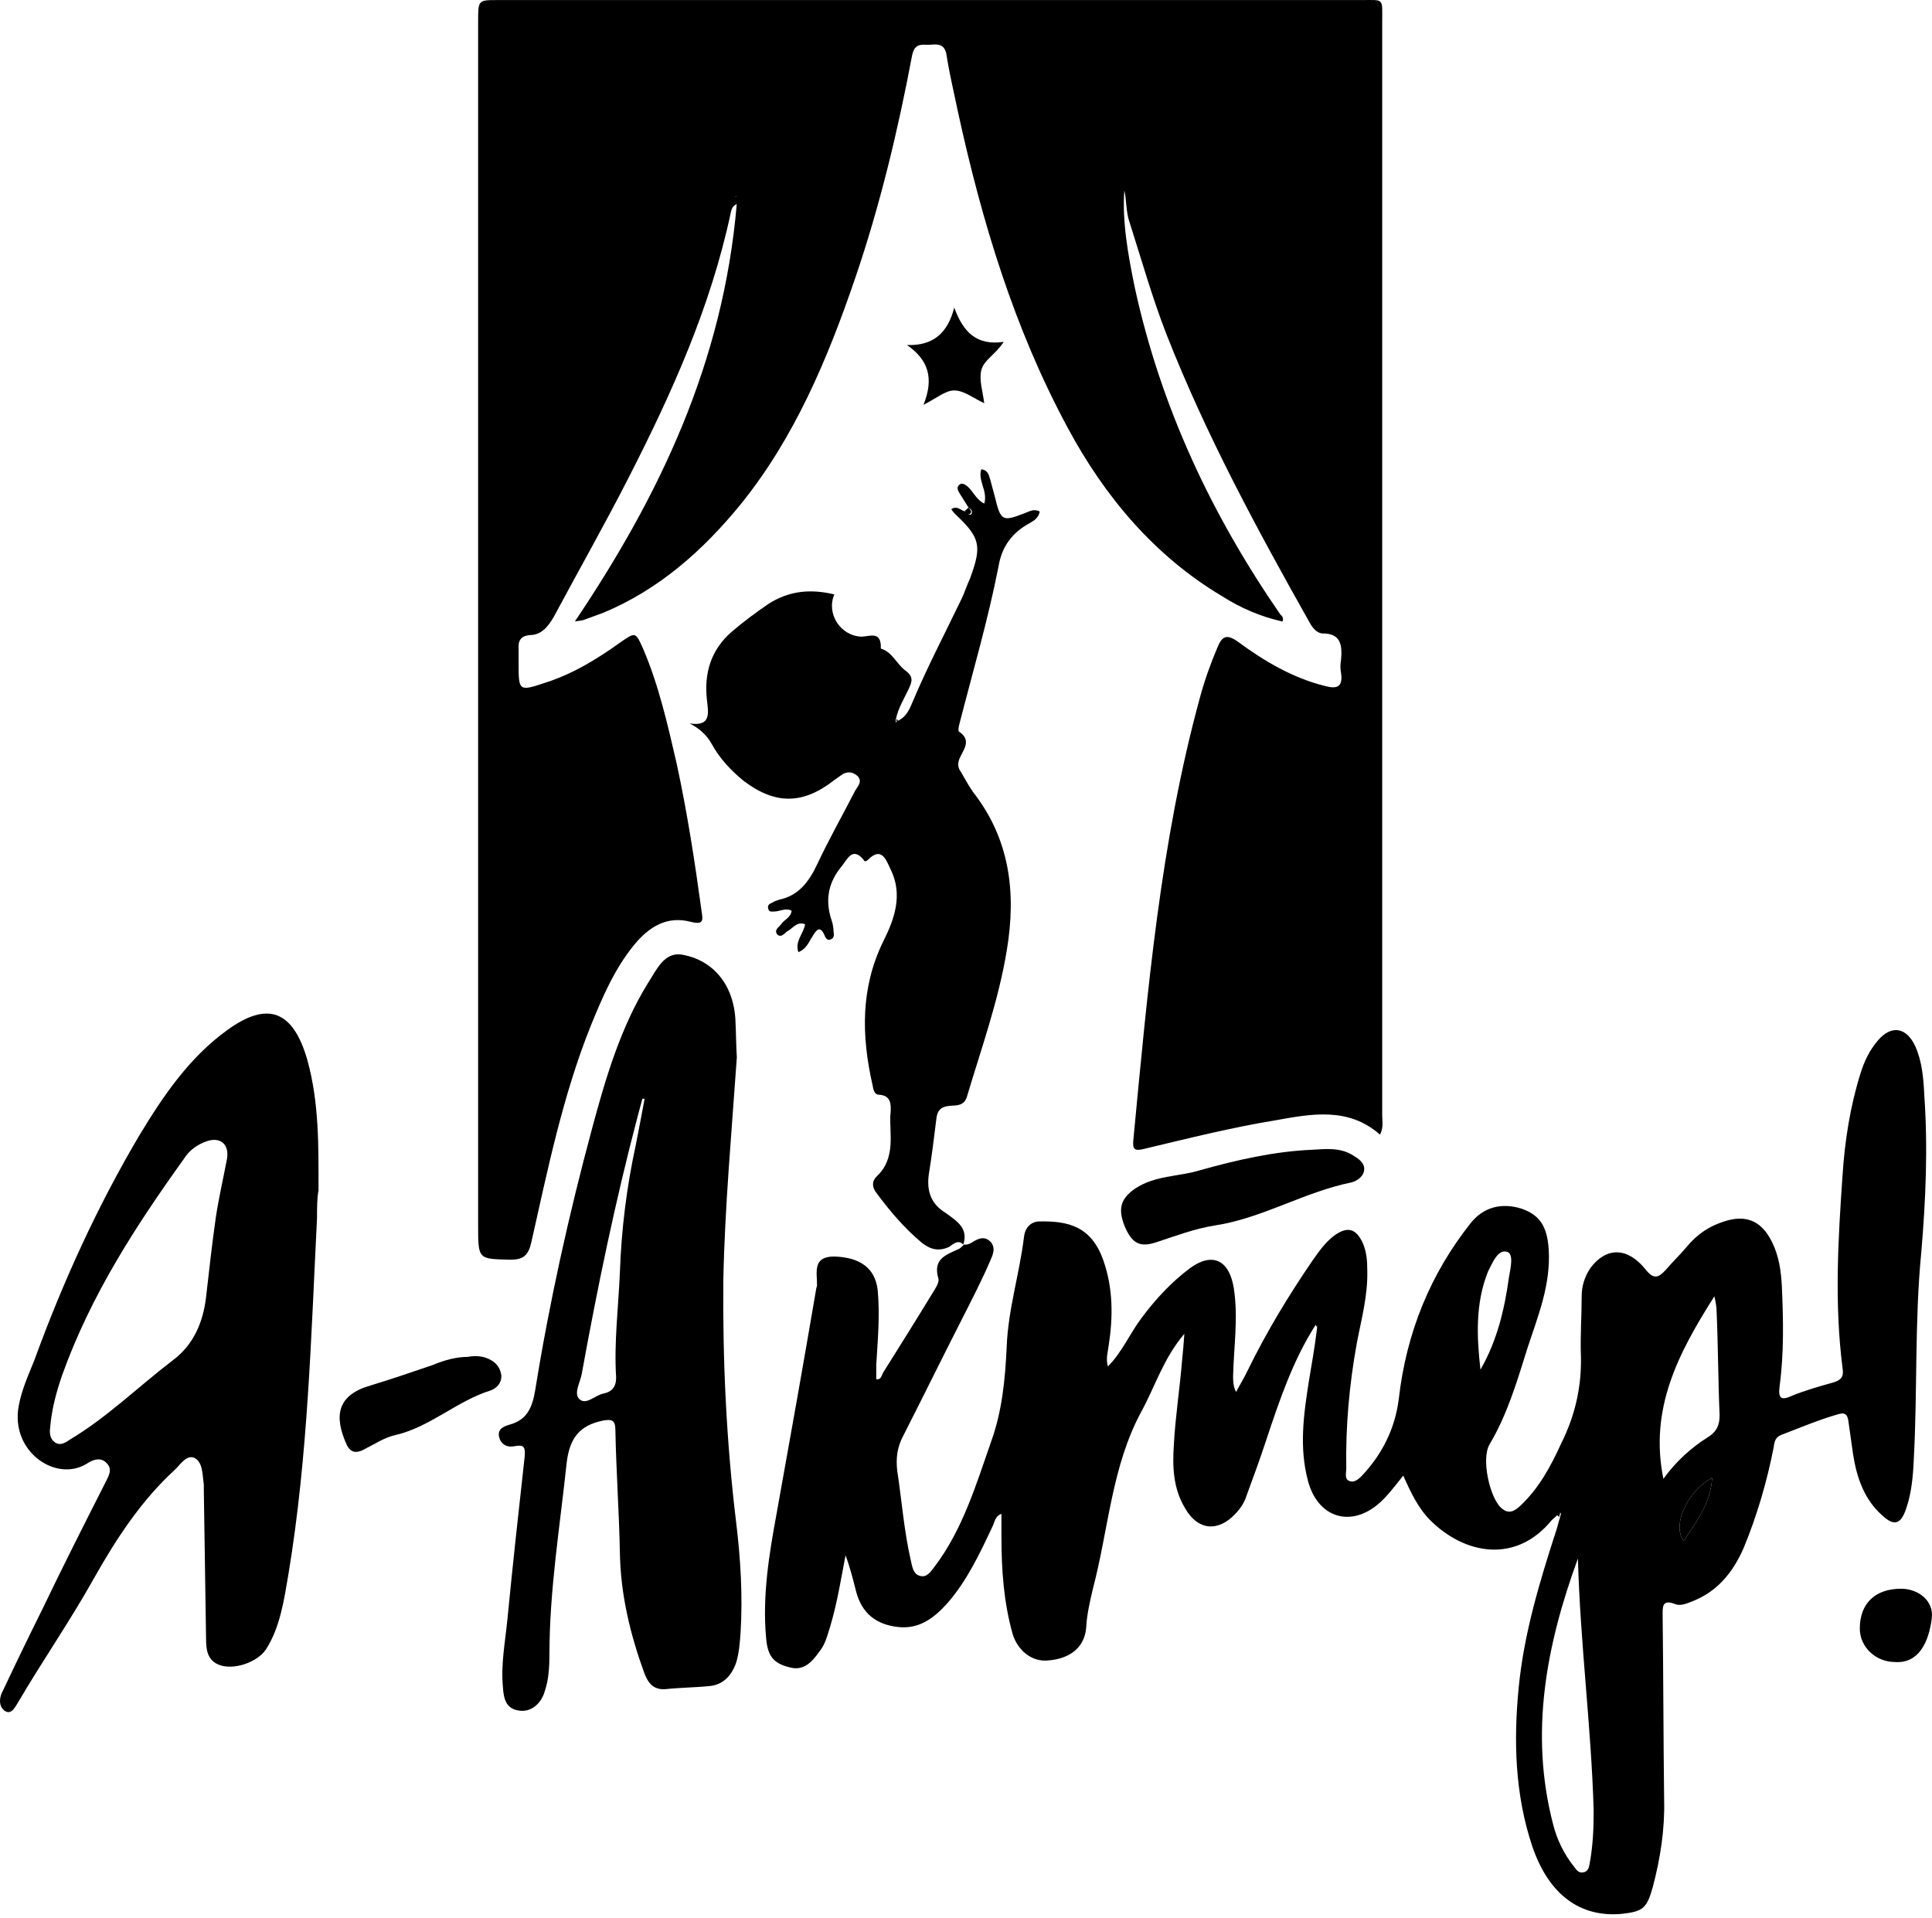
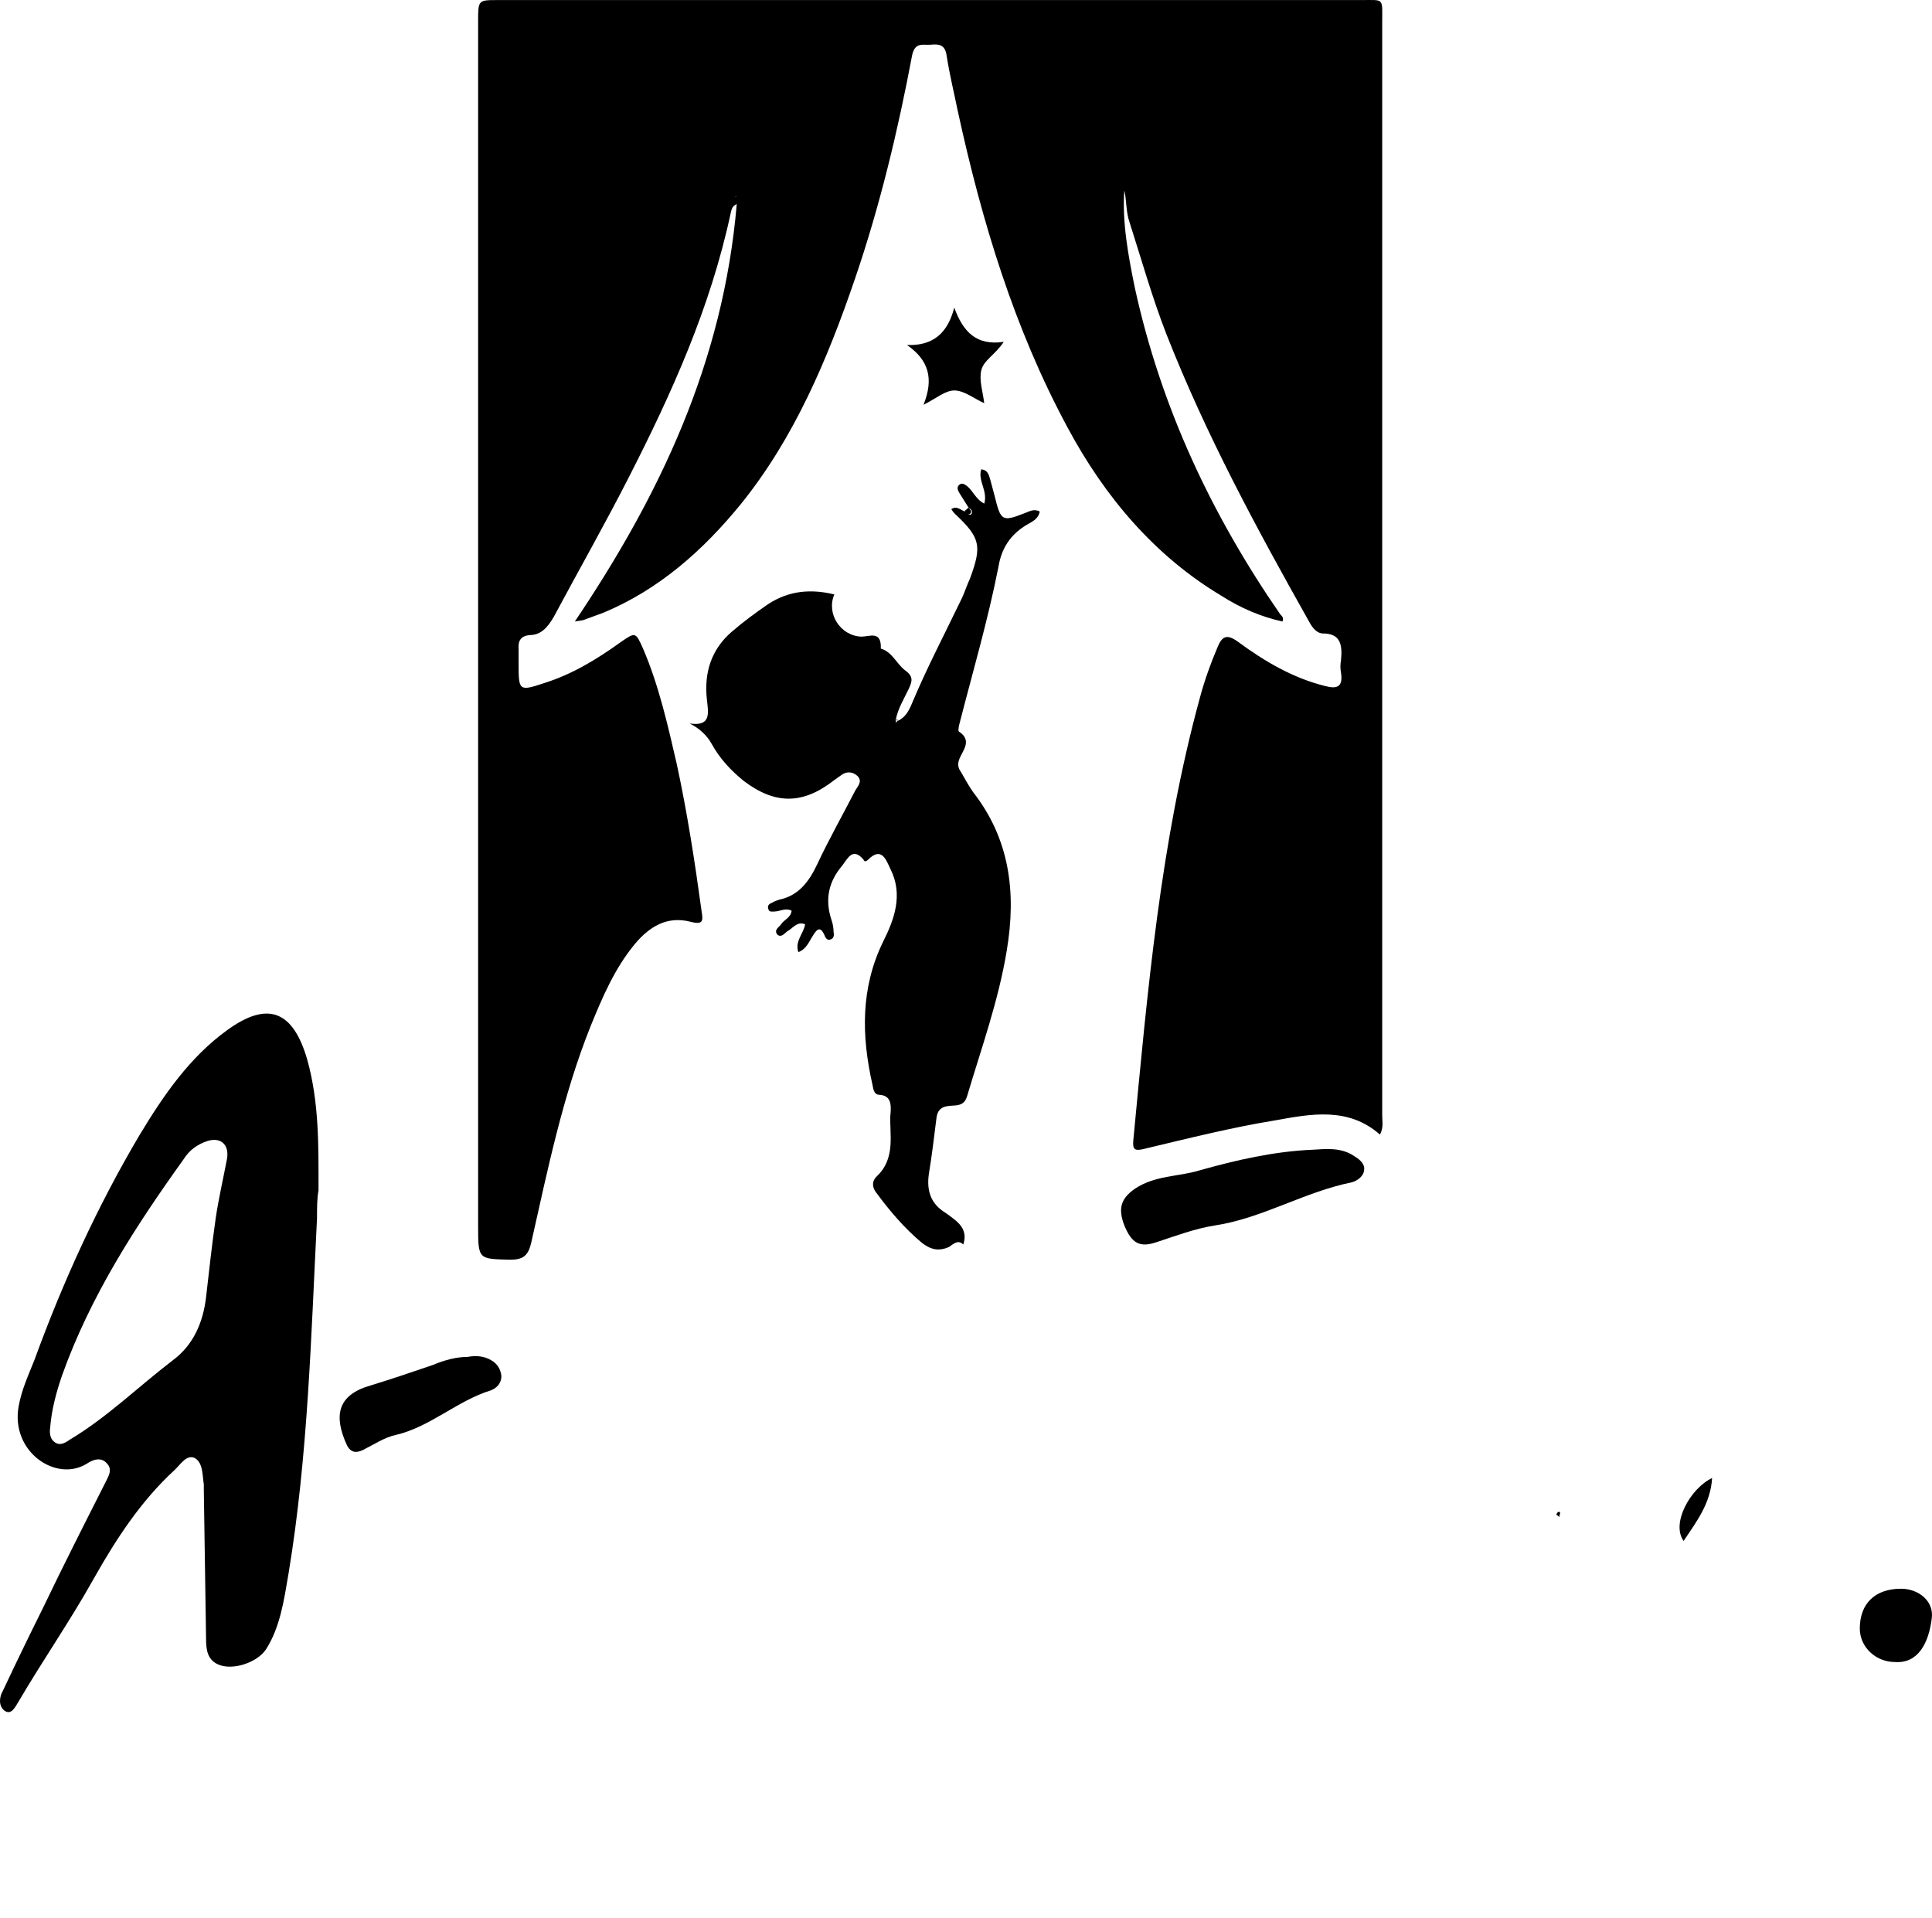
<svg xmlns="http://www.w3.org/2000/svg" width="422" height="419" viewBox="0 0 422 419" fill="none">
  <path d="M301.419 247.841C294.542 241.75 286.355 243.316 278.659 244.708C268.998 246.275 259.337 248.711 249.84 250.974C247.711 251.496 247.384 250.974 247.547 249.059C250.658 216.514 253.442 183.97 262.12 152.295C263.103 148.64 264.413 144.986 265.887 141.505C266.869 139.068 267.852 138.372 270.308 140.113C276.202 144.464 282.425 148.118 289.466 149.859C292.086 150.555 293.395 150.033 292.904 146.9C292.741 146.03 292.741 145.16 292.904 144.29C293.232 140.983 292.904 138.372 288.974 138.372C287.664 138.372 286.682 137.154 286.027 135.936C274.565 115.574 263.43 95.037 254.752 72.935C251.641 64.929 249.349 56.749 246.729 48.57C245.91 46.307 246.074 43.523 245.582 41.608C245.091 48.396 246.401 55.705 247.875 62.841C253.606 89.12 264.74 112.615 279.641 134.195C279.969 134.544 280.46 134.892 280.132 135.762C275.384 134.718 270.963 132.803 266.869 130.193C252.296 121.491 241.325 108.612 233.138 93.297C221.512 71.716 214.471 48.396 209.231 24.379C208.413 20.376 207.43 16.373 206.775 12.196C206.448 9.76 205.138 9.586 203.337 9.76C201.699 9.934 199.898 9.064 199.243 12.022C196.132 28.556 192.202 44.915 186.798 60.752C180.74 78.504 173.535 95.559 161.909 110.004C153.559 120.273 143.898 128.8 131.781 133.847C130.307 134.369 128.997 134.892 127.523 135.414C127.032 135.588 126.377 135.588 125.558 135.762C144.061 108.264 157.98 79.2 160.927 44.567C159.781 45.089 159.781 45.959 159.617 46.481C155.196 67.192 146.681 85.987 137.348 104.261C132.108 114.529 126.377 124.623 120.974 134.718C119.664 136.98 118.19 138.72 115.734 138.72C113.769 138.894 113.114 139.939 113.278 141.853C113.278 142.723 113.278 143.767 113.278 144.812C113.278 150.903 113.278 151.077 119.009 149.163C125.067 147.248 130.471 143.941 135.547 140.287C138.822 138.024 138.822 138.024 140.459 141.679C143.898 149.685 145.863 158.386 147.828 166.914C150.12 177.53 151.757 188.147 153.231 198.937C153.559 201.025 153.722 202.069 150.939 201.373C145.699 199.981 141.769 202.418 138.494 206.42C134.237 211.641 131.617 217.733 128.997 224.172C122.939 239.313 119.664 255.324 116.061 271.336C115.406 274.294 114.26 275.165 111.477 275.165C104.436 274.99 104.436 275.165 104.436 267.681C104.436 179.967 104.436 92.253 104.436 4.713C104.436 0.014 104.436 0.014 108.693 0.014C171.57 0.014 234.612 0.014 297.489 0.014C302.401 0.014 301.91 -0.508 301.91 4.887C301.91 84.421 301.91 164.13 301.91 243.664C301.91 245.056 302.238 246.275 301.419 247.841ZM160.927 43.001L160.763 42.827L160.6 43.001H160.927Z" fill="black" />
-   <path d="M287.35 289.436C282.438 297.094 279.491 305.796 276.543 314.671C275.233 318.674 273.76 322.677 272.286 326.68C271.795 328.246 270.976 329.464 269.83 330.683C266.064 334.686 261.643 334.337 258.859 329.464C256.239 325.114 256.075 320.415 256.403 315.542C256.73 309.45 257.713 303.185 258.204 297.094C258.368 295.527 258.532 293.787 258.695 291.351C254.111 296.746 252.309 302.837 249.362 308.232C242.812 320.241 242.157 333.989 238.719 347.042C238.064 349.827 237.409 352.611 237.245 355.57C236.917 359.747 233.806 362.357 228.894 362.705C225.455 363.053 222.344 360.617 221.198 356.962C219.233 350.001 218.742 342.865 218.742 335.73C218.742 334.163 218.742 332.597 218.742 330.683C217.268 331.205 217.268 332.597 216.777 333.467C213.993 339.384 211.21 345.302 206.952 350.175C204.005 353.481 200.73 355.918 196.145 355.396C191.561 354.874 188.286 352.611 186.976 347.564C186.321 344.954 185.666 342.343 184.683 339.733C183.701 344.954 182.882 350.001 181.408 355.048C180.753 357.136 180.262 359.225 178.952 360.791C177.479 362.879 175.677 364.968 172.73 364.272C168.964 363.401 167.654 361.835 167.327 357.658C166.508 348.608 167.981 339.559 169.619 330.683C172.566 314.323 175.514 297.79 178.297 281.431C178.297 281.256 178.461 281.082 178.461 280.734C178.461 277.776 177.479 274.469 182.227 274.469C187.958 274.643 191.233 277.08 191.724 281.953C192.215 287.348 191.724 292.743 191.397 298.138C191.397 299.182 191.397 300.226 191.397 301.271C192.379 301.445 192.543 300.574 192.87 299.878C196.473 294.135 200.075 288.392 203.678 282.475C204.333 281.431 205.151 280.212 204.987 279.342C203.678 274.991 206.625 274.121 209.245 272.903C209.736 272.729 210.227 272.207 210.555 271.859C211.701 272.033 212.52 271.162 213.338 270.814C214.485 270.292 215.467 270.292 216.45 271.336C217.268 272.381 217.104 273.425 216.613 274.643C214.648 279.342 212.192 284.041 209.9 288.566C205.642 296.92 201.549 305.273 197.292 313.627C195.982 316.064 195.654 318.5 195.982 321.285C196.964 327.724 197.455 334.337 198.929 340.777C199.256 342.169 199.42 343.909 201.058 344.257C202.531 344.606 203.35 343.213 204.169 342.169C210.227 334.163 213.175 324.417 216.45 315.019C218.906 308.232 219.561 301.271 219.888 294.135C220.216 285.955 222.672 278.298 223.654 270.292C223.818 268.378 224.964 266.986 226.765 266.812C233.315 266.637 238.391 267.856 241.011 275.339C243.14 281.431 243.14 287.696 242.157 293.961C241.994 295.353 241.502 296.746 241.994 298.486C245.105 295.353 246.742 291.351 249.362 287.87C252.473 283.693 255.912 280.038 259.842 277.08C264.754 273.425 268.52 275.165 269.502 281.431C270.485 287.87 269.502 294.135 269.339 300.574C269.339 301.619 269.339 302.837 269.994 304.055C270.812 302.489 271.795 300.923 272.614 299.182C276.707 290.828 281.456 282.997 286.695 275.339C288.169 273.251 289.643 271.162 291.608 269.77C294.391 267.856 296.193 268.378 297.666 271.51C298.485 273.425 298.649 275.339 298.649 277.428C298.812 282.997 297.339 288.218 296.356 293.439C294.719 302.489 293.9 311.539 294.064 320.763C294.064 321.807 293.573 323.199 294.883 323.547C295.865 323.895 296.848 323.025 297.503 322.329C301.924 317.63 304.707 312.061 305.526 305.621C307.163 291.177 312.403 278.298 321.245 267.16C324.029 263.679 327.959 262.635 332.38 264.027C336.31 265.419 337.947 267.856 338.275 272.903C338.766 280.56 335.982 287.348 333.69 294.309C331.397 301.619 329.269 308.928 325.339 315.542C323.538 318.674 325.339 326.854 327.795 329.29C329.433 330.857 330.742 330.161 332.052 328.942C336.146 325.114 338.766 320.241 341.058 315.193C344.006 309.276 345.479 303.011 345.316 296.224C345.152 291.873 345.479 287.522 345.479 283.171C345.479 280.908 346.134 278.82 347.444 276.906C350.883 272.381 355.468 272.381 359.398 277.254C361.199 279.516 362.181 279.168 363.819 277.428C365.292 275.687 366.93 274.121 368.403 272.381C370.696 269.596 373.316 267.856 376.591 266.812C381.339 265.245 384.778 266.637 387.07 271.336C388.544 274.295 389.035 277.602 389.199 280.908C389.526 288.218 389.69 295.527 388.708 302.837C388.38 305.447 389.035 305.97 391.328 304.925C394.275 303.707 397.386 302.837 400.497 301.967C402.135 301.445 402.79 300.749 402.462 298.834C400.661 284.737 401.48 270.814 402.462 256.717C402.953 249.234 404.1 241.75 406.392 234.441C407.211 231.83 408.357 229.394 410.158 227.305C413.105 223.825 416.38 224.347 418.345 228.524C419.819 231.83 420.146 235.485 420.31 239.14C421.129 250.626 420.638 262.113 419.655 273.599C418.181 288.74 418.836 303.881 418.018 318.848C417.854 322.503 417.526 326.158 416.38 329.464C415.234 332.945 413.76 333.467 411.141 331.031C407.211 327.55 405.573 322.851 404.755 317.63C404.427 315.368 404.1 312.931 403.772 310.669C403.608 309.102 403.117 308.406 401.48 308.928C397.222 310.146 393.129 311.887 389.035 313.453C387.725 313.975 387.561 315.019 387.398 316.238C385.924 323.721 383.795 331.031 380.848 338.166C378.392 343.735 374.953 347.738 369.55 349.827C368.24 350.349 366.93 350.871 365.784 350.349C363 349.305 363.164 351.045 363.164 352.959C363.327 366.36 363.327 379.761 363.491 393.162C363.655 399.601 362.672 405.866 361.035 412.131C359.725 416.83 358.906 417.527 354.322 418.049C345.152 418.919 338.275 413.872 334.672 403.256C330.906 391.943 330.579 380.283 331.725 368.623C332.871 356.788 336.31 345.476 339.912 334.337C340.24 333.467 340.403 332.423 340.731 331.553C340.731 331.205 341.058 330.683 340.895 330.509C340.567 330.161 340.403 330.683 340.076 331.031C339.748 331.379 339.257 331.727 338.93 332.075C331.07 341.647 319.935 339.559 312.403 332.075C309.783 329.464 308.146 325.984 306.508 322.329C304.544 324.765 302.906 327.028 300.777 328.768C294.719 333.641 287.842 331.379 285.713 323.547C283.748 316.238 284.731 309.102 285.877 301.793C286.532 297.964 287.187 294.135 287.678 290.132C287.678 289.958 287.678 289.61 287.678 289.436C287.514 289.262 287.514 289.436 287.35 289.436ZM344.661 340.429C337.783 359.225 334.017 378.543 339.257 398.557C340.076 401.863 341.713 405.17 343.842 407.781C344.333 408.477 344.824 409.173 345.807 408.999C346.953 408.825 347.117 407.781 347.281 406.736C347.936 403.082 348.099 399.427 348.099 395.598C347.608 377.498 345.152 359.051 344.661 340.429ZM374.462 283.171C366.602 295.527 360.216 307.71 363.327 323.025C366.111 319.196 369.386 316.238 372.988 313.975C374.953 312.757 375.608 311.365 375.608 309.102C375.281 301.619 375.281 293.961 374.953 286.478C374.953 285.607 374.789 284.563 374.462 283.171ZM323.374 299.182C326.976 292.917 328.614 286.129 329.596 278.994C329.924 277.08 330.742 273.773 329.105 273.425C327.14 272.903 325.994 275.861 325.011 277.776C322.228 284.737 322.555 292.047 323.374 299.182ZM373.971 322.851C369.222 325.114 364.965 332.771 367.748 336.6C370.532 332.423 373.643 328.42 373.971 322.851Z" fill="black" />
-   <path d="M160.944 230.958C159.798 247.491 158.325 263.503 157.997 279.514C157.833 297.266 158.652 314.843 160.781 332.421C161.763 340.426 162.254 348.606 161.763 356.612C161.599 358.874 161.436 361.137 160.781 363.225C159.798 366.01 157.997 367.924 155.213 368.272C151.939 368.62 148.664 368.62 145.389 368.968C143.096 369.142 141.786 368.098 140.804 365.662C137.693 357.134 135.564 348.432 135.4 339.208C135.237 330.332 134.582 321.282 134.418 312.407C134.418 310.144 133.599 309.97 131.634 310.318C126.722 311.362 124.43 313.973 123.775 319.542C122.301 333.465 120.009 347.388 120.009 361.485C120.009 364.095 119.845 366.88 119.026 369.316C118.207 372.275 115.915 374.015 113.459 373.667C110.511 373.319 110.02 371.057 109.857 368.62C109.365 363.573 110.348 358.7 110.839 353.653C111.985 341.819 113.295 329.984 114.605 318.15C114.769 316.061 114.441 315.539 112.476 315.887C111.003 316.235 109.529 315.713 109.038 313.973C108.547 312.059 110.184 311.536 111.33 311.188C115.096 310.144 116.243 307.534 116.897 303.705C120.009 284.387 124.266 265.243 129.342 246.447C132.289 235.483 135.564 224.344 141.623 214.598C143.424 211.814 145.061 207.985 148.827 208.507C153.085 209.203 156.851 211.64 158.98 215.991C159.962 218.079 160.453 220.168 160.617 222.43C160.781 225.563 160.781 228.521 160.944 230.958ZM140.804 240.008C140.64 240.008 140.477 240.008 140.313 240.008C139.985 241.226 139.658 242.444 139.33 243.662C134.418 262.284 130.488 281.254 127.05 300.224C126.722 301.964 125.248 304.401 126.558 305.619C128.032 307.012 129.997 304.749 131.798 304.401C133.599 304.053 134.582 303.009 134.582 300.92C134.091 293.263 135.073 285.605 135.4 277.948C135.728 268.55 136.874 259.326 138.839 250.276C139.494 246.969 140.149 243.488 140.804 240.008Z" fill="black" />
  <path d="M69.244 266.112C67.934 292.044 67.279 317.975 63.022 343.732C62.039 349.475 61.221 355.393 58.11 360.266C56.145 363.224 50.741 364.965 47.63 363.572C45.338 362.528 45.01 360.44 45.01 358.003C44.846 347.213 44.683 336.249 44.519 325.458C44.519 325.11 44.519 324.588 44.519 324.24C44.191 322.152 44.355 319.541 42.554 318.497C40.753 317.627 39.443 319.889 38.133 321.108C30.928 327.721 25.525 335.901 20.612 344.602C15.373 354 9.314 362.702 3.911 371.926C3.256 372.97 2.437 374.711 0.963 373.666C-0.347 372.622 -0.183 370.708 0.636 369.316C3.419 363.398 6.367 357.307 9.314 351.39C13.735 342.166 18.32 333.116 22.905 324.066C23.56 322.674 24.706 321.108 23.396 319.715C22.086 318.149 20.285 318.845 18.975 319.715C12.261 323.892 2.273 317.105 4.074 307.185C4.729 303.53 6.203 300.397 7.513 297.091C13.735 280.035 21.267 263.502 30.437 248.013C35.677 239.311 41.408 230.957 49.595 225.04C58.437 218.6 64.004 220.689 67.115 231.479C69.735 240.877 69.572 250.449 69.572 260.021C69.244 261.761 69.244 263.85 69.244 266.112ZM10.951 311.884C10.788 313.102 10.951 314.32 11.934 315.016C13.08 315.887 14.226 315.19 15.209 314.494C23.396 309.621 30.273 302.834 37.806 297.091C42.227 293.784 44.355 288.911 45.01 283.342C45.665 277.599 46.32 271.681 47.139 265.938C47.794 261.587 48.776 257.41 49.595 253.06C50.086 249.927 48.121 248.361 45.338 249.231C43.209 249.927 41.408 251.145 40.098 253.234C29.618 267.853 19.794 282.994 13.571 300.397C12.261 304.226 11.279 307.881 10.951 311.884Z" fill="black" />
  <path d="M211.551 110.871C210.896 109.827 210.241 108.783 209.586 107.739C209.259 107.217 208.931 106.52 209.423 105.998C210.078 105.302 210.733 105.824 211.224 106.172C212.534 107.217 213.189 109.131 214.99 110.001C215.809 107.217 213.516 104.954 214.335 102.518C215.809 102.692 215.972 103.736 216.3 104.78C216.627 105.998 216.955 107.217 217.282 108.435C218.592 113.83 218.92 114.004 223.832 112.09C224.814 111.741 225.797 111.045 227.107 111.741C226.779 113.482 225.306 114.004 224.159 114.7C220.721 116.789 218.756 119.747 218.101 123.75C215.809 135.41 212.534 146.549 209.586 158.035C209.423 158.557 209.259 159.601 209.423 159.775C212.37 161.69 210.405 163.778 209.586 165.693C209.095 166.911 209.259 167.781 209.914 168.651C210.733 170.044 211.551 171.61 212.534 173.002C220.557 183.27 222.031 194.931 219.902 207.635C218.101 218.6 214.335 229.042 211.224 239.484C210.569 241.746 208.768 241.398 207.294 241.572C205.493 241.746 204.674 242.617 204.51 244.531C204.019 248.534 203.528 252.537 202.873 256.539C202.382 260.194 203.364 262.979 206.475 264.893C206.639 265.067 206.803 265.067 206.966 265.241C209.095 266.808 211.551 268.374 210.405 271.855C209.259 270.636 208.113 271.855 207.294 272.377C205.001 273.421 203.2 272.899 201.399 271.507C197.633 268.374 194.358 264.545 191.411 260.542C190.428 259.324 190.428 257.932 191.575 256.887C194.358 254.277 194.686 250.796 194.522 247.315C194.522 245.923 194.358 244.531 194.522 243.139C194.686 241.05 194.522 239.31 192.066 239.136C190.92 239.136 190.756 237.918 190.592 237.047C188.136 226.257 187.972 215.815 192.884 205.721C195.341 200.848 197.306 195.453 194.522 189.884C193.539 187.795 192.557 184.837 189.61 187.795C189.282 188.143 188.791 188.317 188.627 187.795C186.171 184.837 185.025 187.795 183.879 189.187C181.095 192.494 180.112 196.323 181.586 200.848C181.914 201.718 182.077 202.762 182.077 203.632C182.241 204.329 182.077 205.025 181.422 205.199C180.767 205.547 180.276 204.851 180.112 204.329C179.13 202.066 178.311 203.11 177.493 204.503C176.674 205.721 176.183 207.287 174.381 207.983C173.563 205.547 175.528 203.981 175.855 201.892C174.054 201.196 173.235 202.762 171.925 203.458C171.27 203.981 170.615 204.851 169.797 204.155C168.978 203.11 170.124 202.588 170.615 201.892C171.27 200.848 172.744 200.5 172.908 198.934C171.598 198.237 170.288 199.108 169.142 199.108C168.65 199.108 167.995 199.282 167.832 198.585C167.504 197.715 168.159 197.367 168.65 197.193C169.142 196.845 169.797 196.671 170.288 196.497C174.381 195.627 176.674 192.668 178.475 188.839C181.095 183.27 184.042 178.049 186.826 172.654C187.317 171.784 188.463 170.74 187.317 169.521C186.171 168.477 184.861 168.477 183.715 169.347C183.224 169.695 182.732 170.044 182.241 170.392C175.364 175.787 169.305 175.787 162.428 170.566C159.645 168.303 157.188 165.693 155.387 162.386C154.405 160.646 152.767 159.079 150.639 158.035C155.387 158.731 154.732 155.773 154.405 152.814C153.75 146.897 155.387 141.85 159.808 138.021C162.428 135.758 165.048 133.844 167.832 131.93C172.417 128.971 177.165 128.623 182.241 129.841C180.44 134.018 183.551 138.891 188.136 139.065C189.937 139.065 192.557 137.673 192.393 141.676C194.849 142.372 195.832 144.982 197.633 146.375C199.598 147.767 199.27 148.811 198.452 150.552C197.469 152.64 196.159 154.728 195.668 157.165C195.668 157.339 195.668 157.687 195.668 157.861L195.996 157.513C197.633 156.817 198.452 155.425 199.107 153.858C202.382 146.027 206.311 138.543 210.078 130.711C210.733 129.319 211.224 127.753 211.879 126.361C214.499 119.225 214.171 117.485 208.604 112.264C208.276 111.916 208.113 111.741 207.785 111.219C209.095 110.349 209.914 111.567 210.896 111.741C211.387 112.09 211.715 112.786 212.206 112.264C212.534 111.567 212.042 111.219 211.551 110.871Z" fill="black" />
  <path d="M286.684 251.144C289.632 250.97 292.743 250.622 295.526 252.362C296.673 253.059 297.983 253.929 297.983 255.321C297.983 256.887 296.509 257.932 295.199 258.28C284.883 260.368 275.714 266.111 265.398 267.678C260.977 268.374 256.883 269.94 252.626 271.332C249.023 272.551 247.222 271.68 245.585 267.678C244.111 263.849 244.93 261.76 247.877 259.672C252.298 256.713 257.374 257.061 261.959 255.669C269.982 253.407 278.333 251.492 286.684 251.144Z" fill="black" />
  <path d="M102.15 296.395C103.951 296.047 105.752 296.221 107.226 297.091C108.536 297.787 109.355 299.005 109.519 300.571C109.519 302.138 108.536 303.182 107.226 303.704C99.858 305.967 93.963 311.71 86.431 313.45C83.975 313.972 81.682 315.539 79.226 316.757C77.752 317.453 76.606 317.279 75.787 315.713C72.84 309.273 73.659 304.748 80.863 302.66C85.448 301.268 90.033 299.701 94.618 298.135C97.074 297.091 99.694 296.395 102.15 296.395Z" fill="black" />
  <path d="M219.241 74.673C217.439 77.458 214.82 78.676 214.328 80.938C213.837 83.027 214.656 85.463 214.983 88.074C212.691 87.029 210.562 85.289 208.434 85.289C206.469 85.289 204.504 87.029 201.72 88.422C204.012 82.679 202.866 78.676 198.118 75.369C203.685 75.543 206.96 72.933 208.434 67.189C210.398 72.585 213.346 75.543 219.241 74.673Z" fill="black" />
  <path d="M413.927 363.048C409.67 363.048 406.231 359.742 406.231 355.739C406.231 350.17 409.67 347.037 415.237 347.037C419.167 347.037 422.442 349.822 421.951 353.476C421.296 358.872 419.003 363.396 413.927 363.048Z" fill="black" />
  <path d="M160.948 43.005H160.606L160.777 42.826L160.948 43.005Z" fill="black" />
  <path d="M373.969 322.852C373.642 328.421 370.531 332.424 367.747 336.6C364.963 332.772 369.221 325.114 373.969 322.852Z" fill="black" />
  <path d="M339.913 330.853C340.077 330.679 340.24 329.985 340.731 330.332C340.895 330.506 340.568 331.027 340.568 331.374C340.404 331.2 340.24 331.027 339.913 330.853Z" fill="black" />
-   <path d="M287.353 289.428C287.515 289.256 287.678 289.256 287.678 289.084C287.678 289.256 287.678 289.6 287.678 289.773C287.515 289.773 287.515 289.6 287.353 289.428Z" fill="black" />
  <path d="M211.528 110.871C211.855 111.218 212.345 111.737 212.018 112.084C211.528 112.776 211.039 111.91 210.712 111.564C211.039 111.391 211.365 111.044 211.528 110.871Z" fill="black" />
-   <path d="M196.134 157.335L195.809 157.679C195.809 157.507 195.809 157.162 195.809 156.99C195.809 157.162 195.971 157.162 196.134 157.335Z" fill="black" />
+   <path d="M196.134 157.335C195.809 157.507 195.809 157.162 195.809 156.99C195.809 157.162 195.971 157.162 196.134 157.335Z" fill="black" />
</svg>